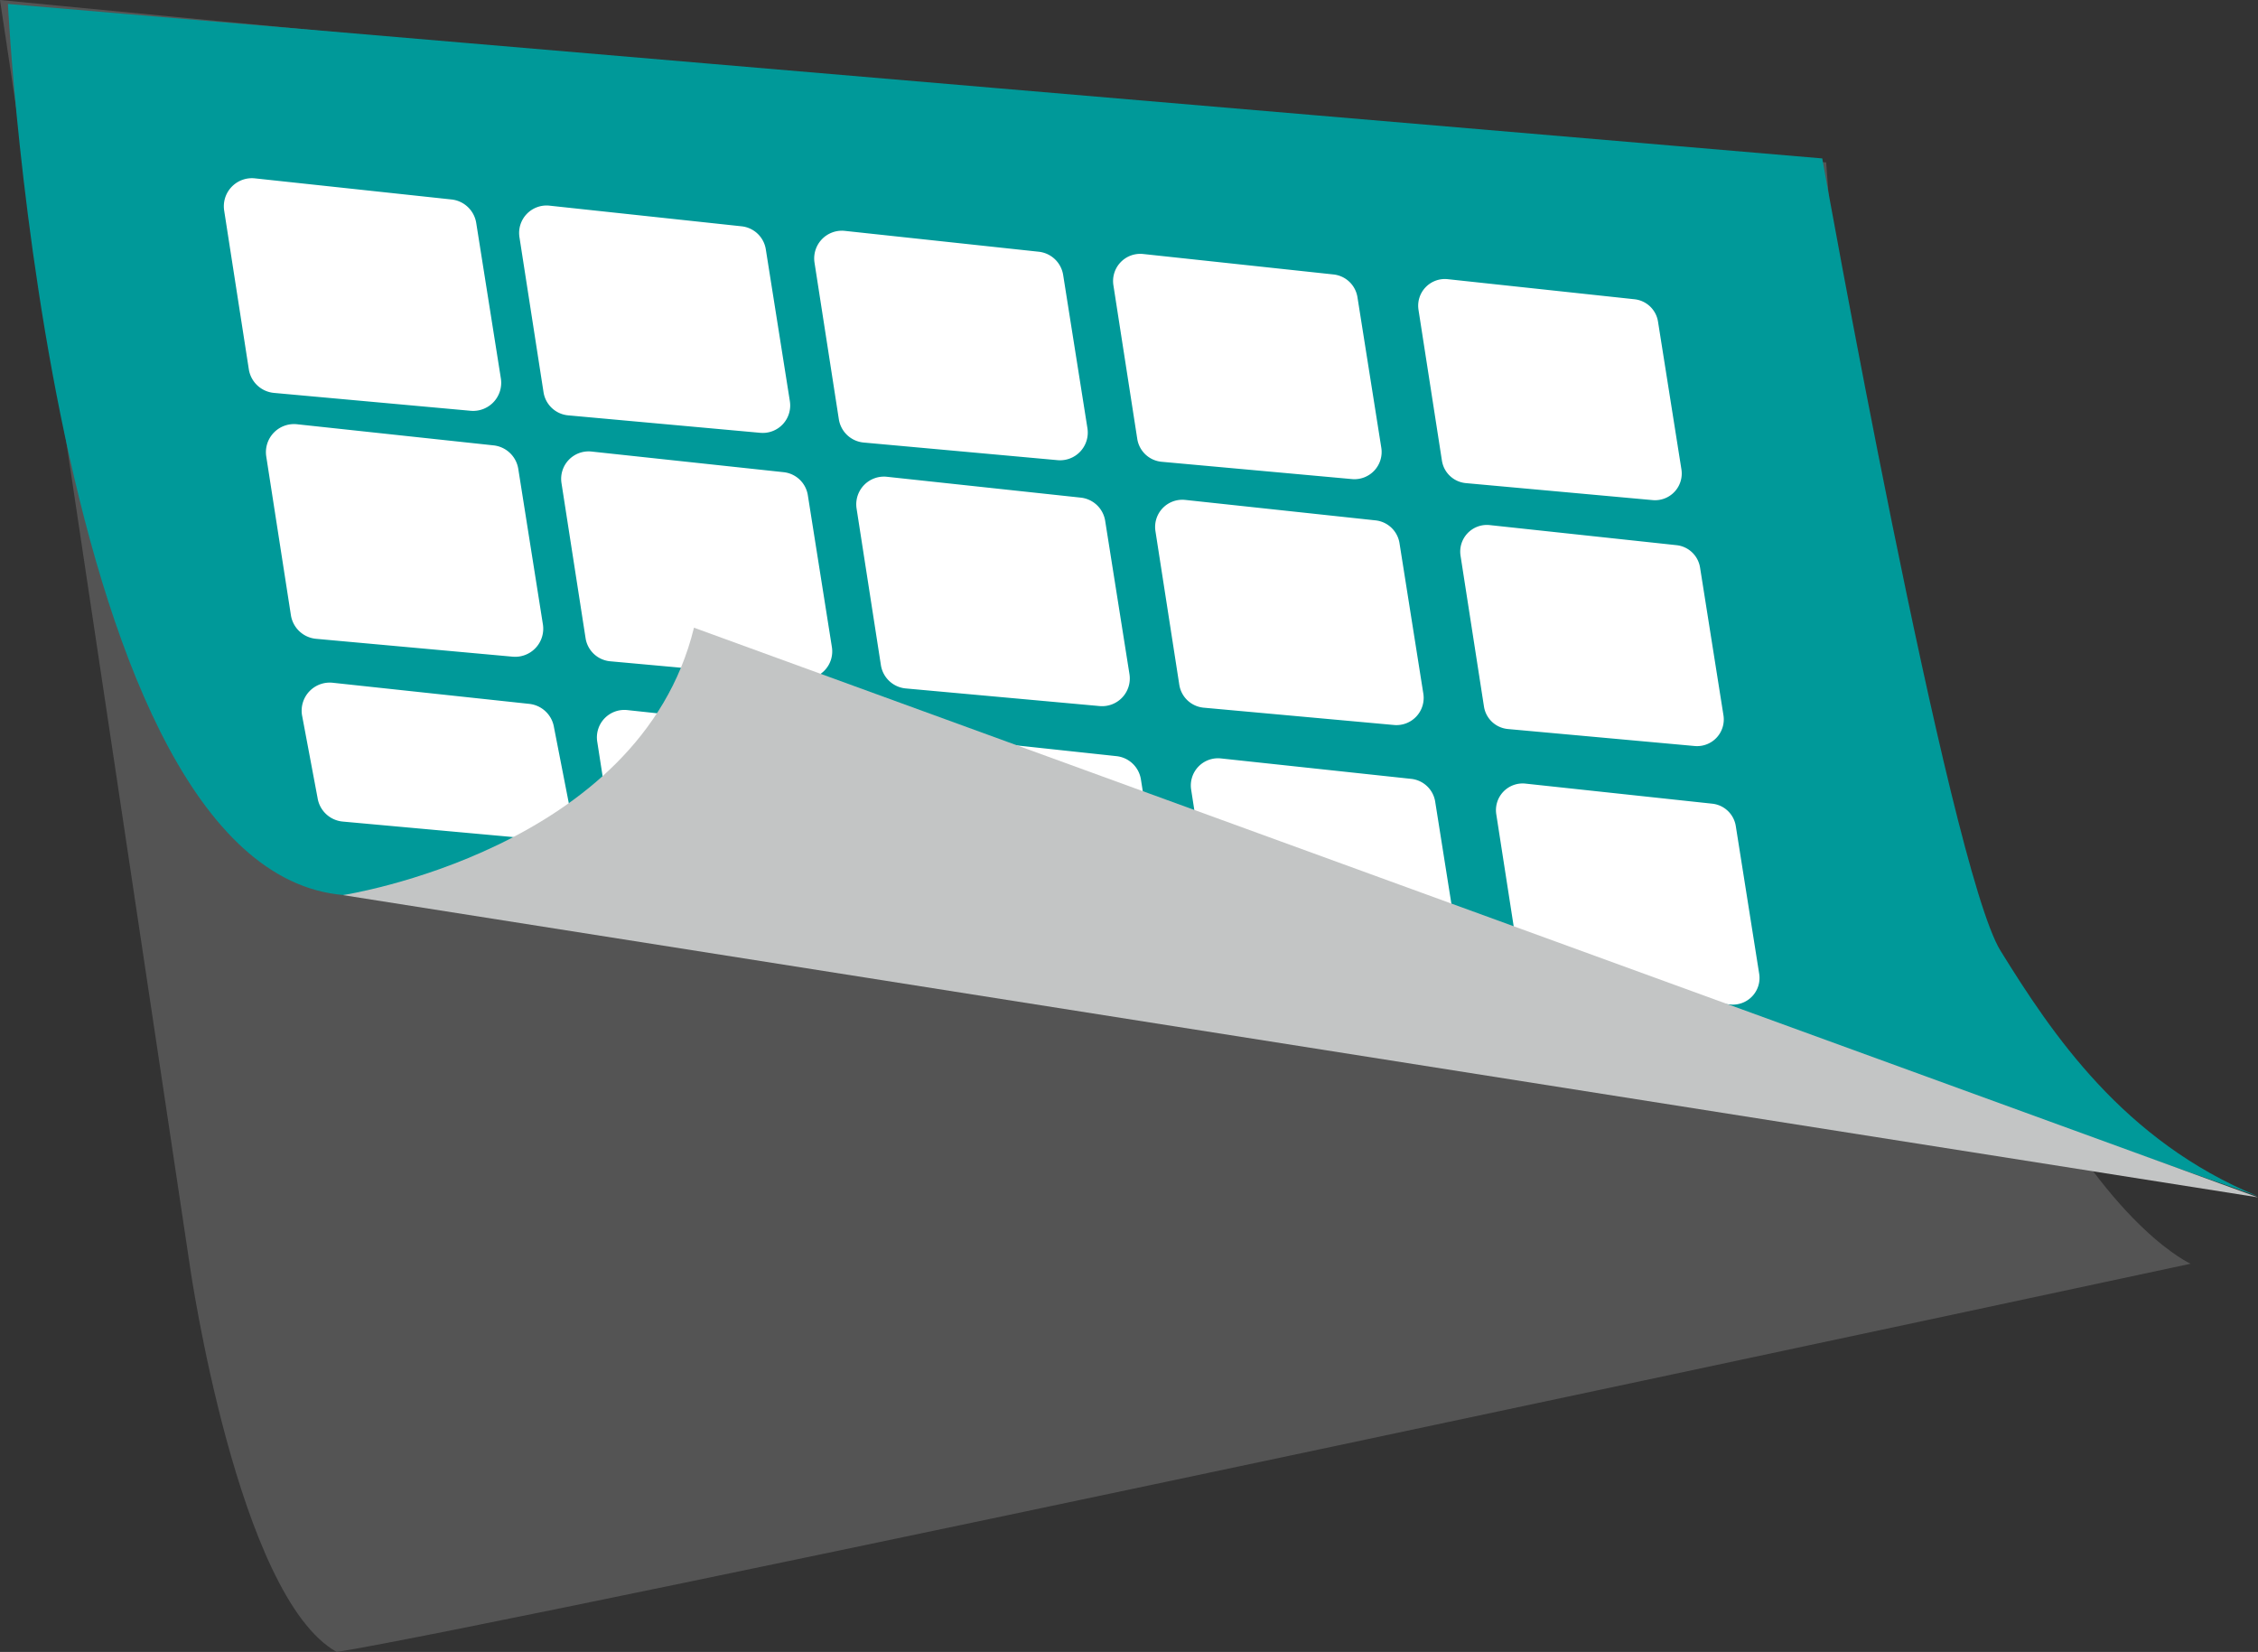
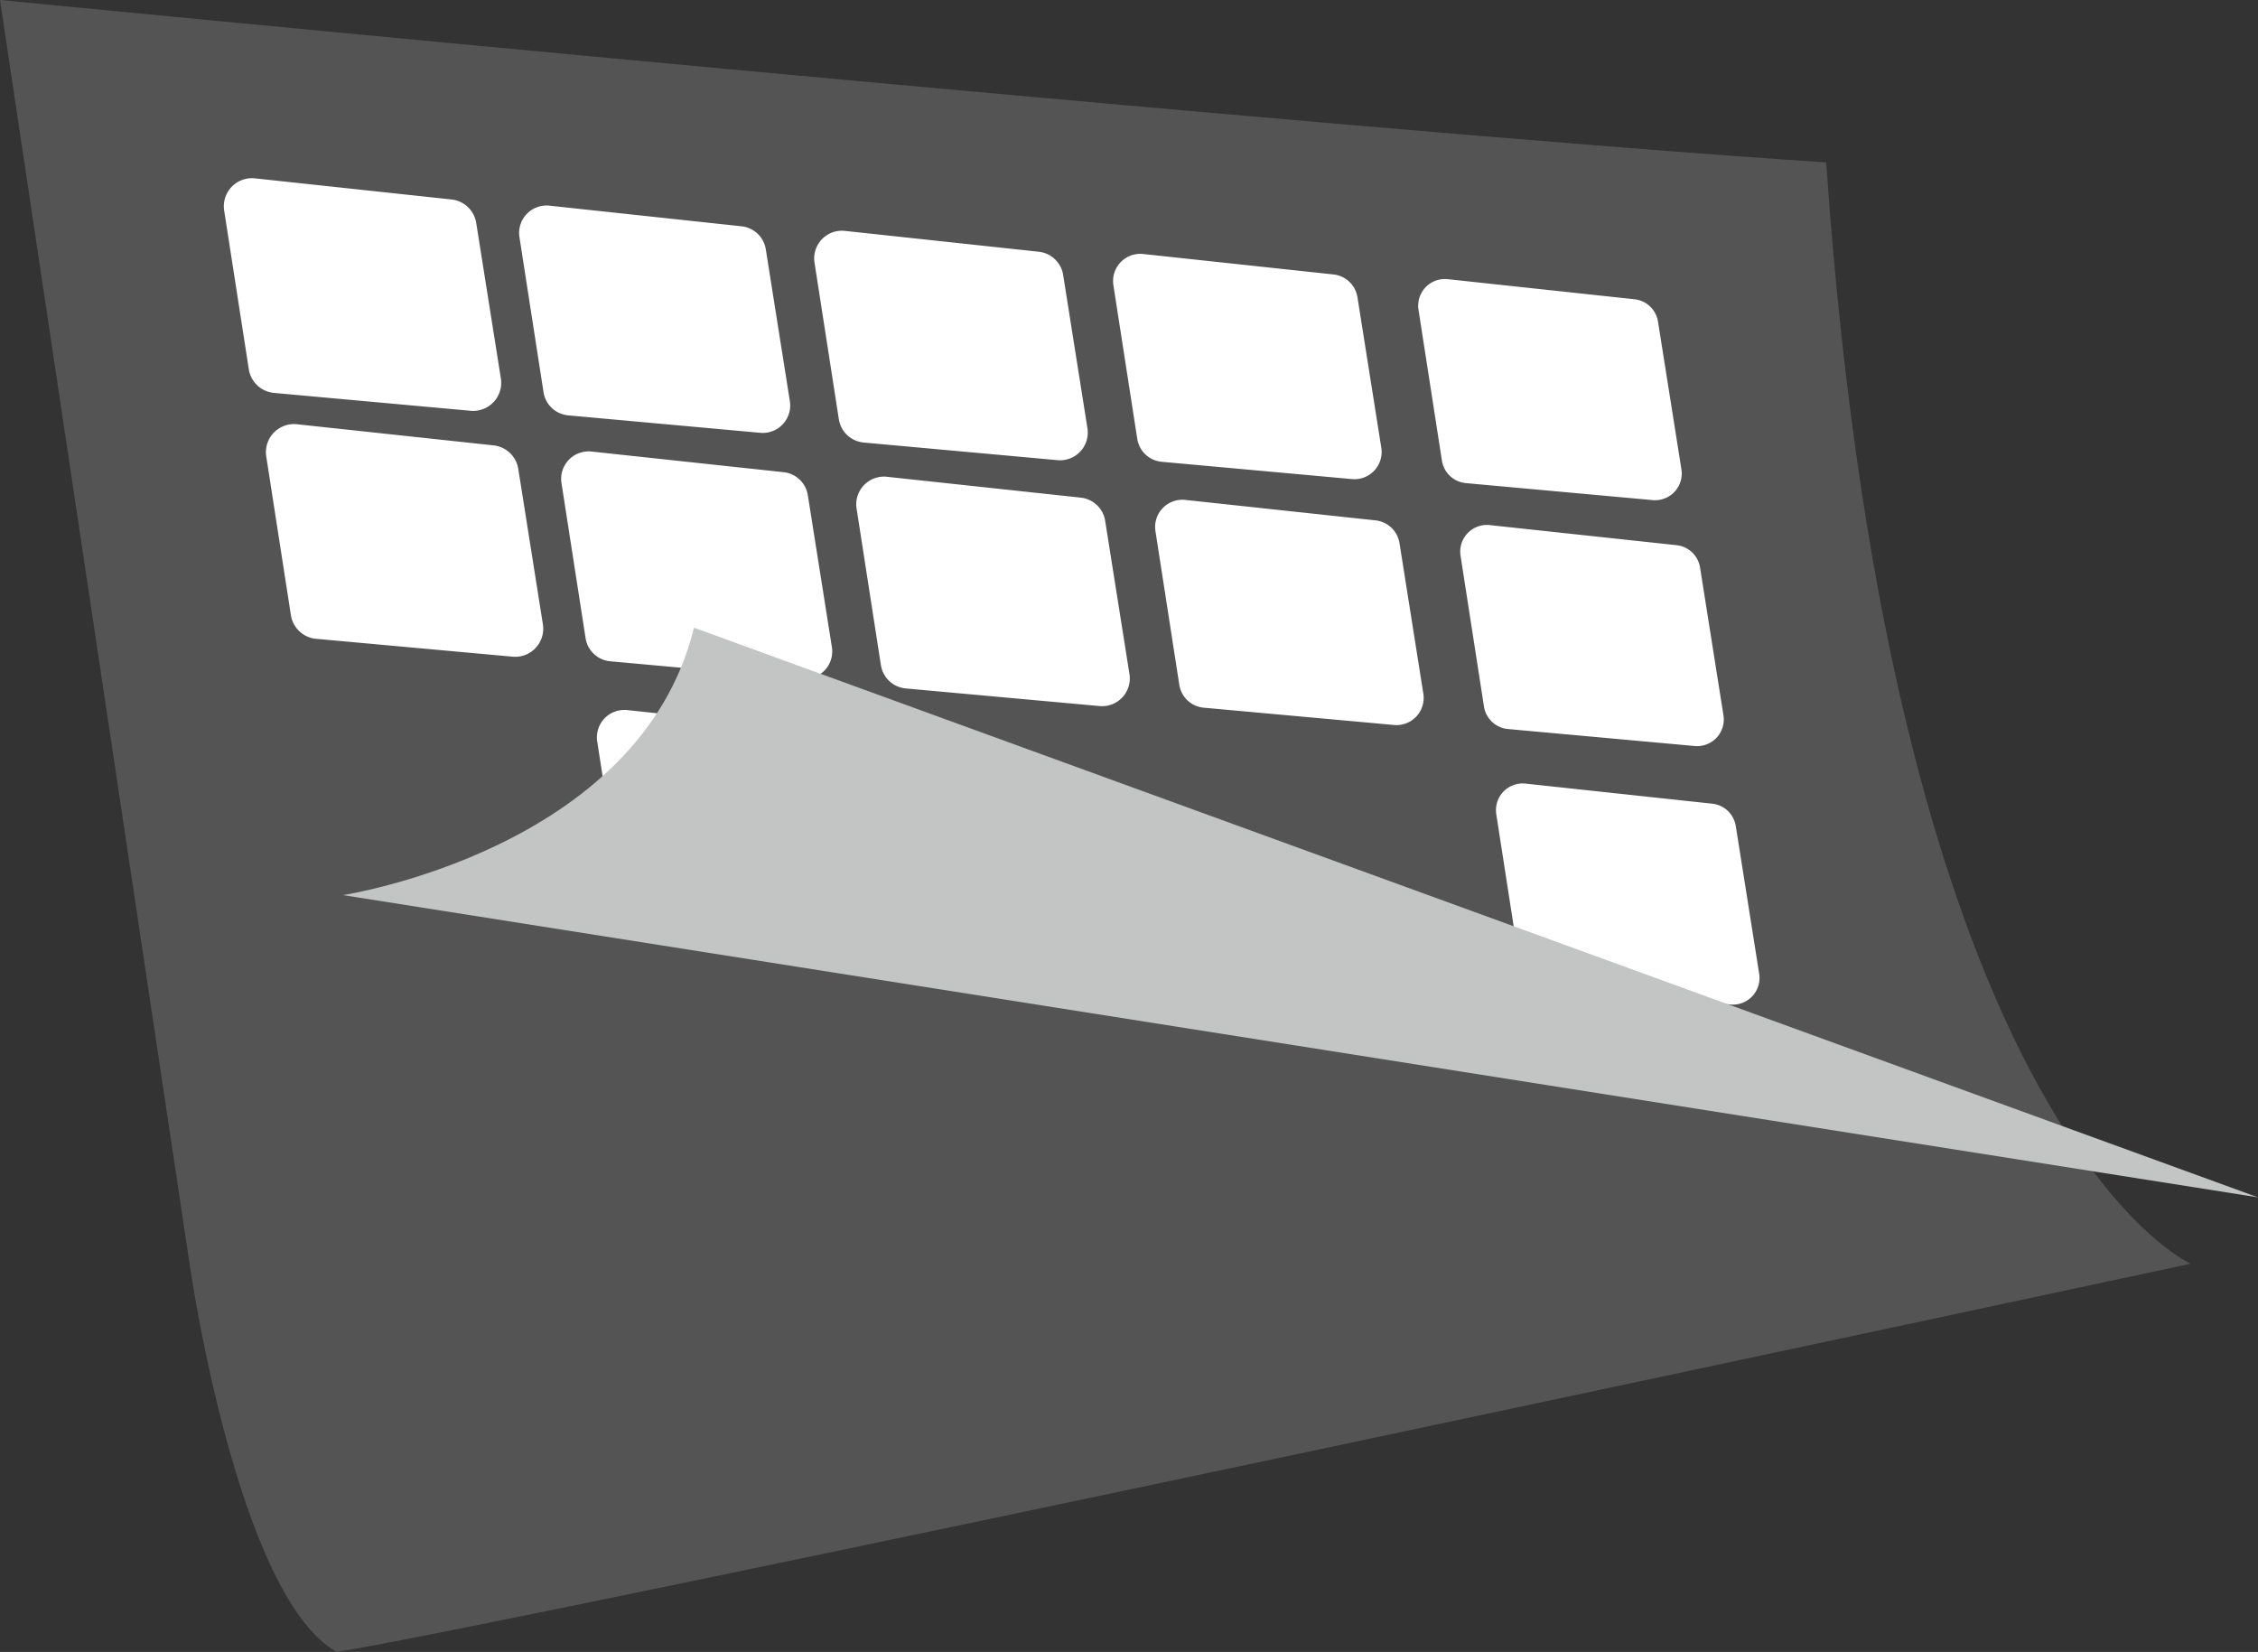
<svg xmlns="http://www.w3.org/2000/svg" id="Group_27" data-name="Group 27" width="292.374" height="213.895" viewBox="0 0 292.374 213.895">
  <rect x="0" y="0" width="292.374" height="213.895" fill="#333333" stroke="none" />
  <path id="Path_187" data-name="Path 187" d="M98.405,96.436l24.621,164.14S129.182,303.15,142,310.331c20-3.078,240.056-50.268,240.056-50.268s-38.47-16.928-47.191-142.6C271.778,113.363,98.405,96.436,98.405,96.436Z" transform="translate(-98.405 -96.436)" fill="#545454" />
-   <path id="Path_188" data-name="Path 188" d="M99.346,96.906l234.926,20s16.414,91.816,23.082,102.588,15.9,24.621,33.34,31.8c-38.47-13.337-201.584-72.325-201.584-72.325s-9.151,31.3-43.439,33.345C105.139,214.734,99.346,96.906,99.346,96.906Z" transform="translate(-98.32 -96.393)" fill="#099" />
  <g id="Group_26" data-name="Group 26" transform="translate(28.985 23.072)">
    <path id="Path_189" data-name="Path 189" d="M131.476,145.388l25.447,2.314a3.637,3.637,0,0,0,3.922-4.191l-3.189-20.122a3.634,3.634,0,0,0-3.2-3.047L129,117.608a3.636,3.636,0,0,0-3.982,4.175l3.191,20.543A3.636,3.636,0,0,0,131.476,145.388Z" transform="translate(-124.976 -117.586)" fill="#fff" />
    <path id="Path_190" data-name="Path 190" d="M166.377,148l24.872,2.261a3.555,3.555,0,0,0,3.833-4.1L191.967,126.5a3.555,3.555,0,0,0-3.132-2.978l-24.875-2.673a3.554,3.554,0,0,0-3.892,4.08l3.119,20.078A3.555,3.555,0,0,0,166.377,148Z" transform="translate(-121.793 -117.292)" fill="#fff" />
    <path id="Path_191" data-name="Path 191" d="M201.463,151.248l25.1,2.282a3.587,3.587,0,0,0,3.868-4.134l-3.144-19.849a3.588,3.588,0,0,0-3.16-3.005l-25.106-2.7a3.588,3.588,0,0,0-3.928,4.118l3.148,20.264A3.587,3.587,0,0,0,201.463,151.248Z" transform="translate(-118.611 -117.02)" fill="#fff" />
    <path id="Path_192" data-name="Path 192" d="M236.818,153.49l24.642,2.241a3.522,3.522,0,0,0,3.8-4.059l-3.087-19.486a3.519,3.519,0,0,0-3.1-2.95l-24.646-2.649a3.522,3.522,0,0,0-3.856,4.043l3.09,19.892A3.521,3.521,0,0,0,236.818,153.49Z" transform="translate(-115.389 -116.771)" fill="#fff" />
    <path id="Path_193" data-name="Path 193" d="M272.921,155.981l24.183,2.2a3.456,3.456,0,0,0,3.726-3.983L297.8,135.075a3.453,3.453,0,0,0-3.043-2.9l-24.186-2.6a3.457,3.457,0,0,0-3.785,3.967l3.033,19.522A3.456,3.456,0,0,0,272.921,155.981Z" transform="translate(-112.099 -116.499)" fill="#fff" />
    <path id="Path_194" data-name="Path 194" d="M136.465,174.576l25.447,2.314a3.637,3.637,0,0,0,3.922-4.191l-3.187-20.122a3.636,3.636,0,0,0-3.2-3.047l-25.45-2.735a3.637,3.637,0,0,0-3.983,4.175l3.191,20.543A3.636,3.636,0,0,0,136.465,174.576Z" transform="translate(-124.523 -114.935)" fill="#fff" />
    <path id="Path_195" data-name="Path 195" d="M171.367,177.191l24.872,2.261a3.554,3.554,0,0,0,3.832-4.1l-3.115-19.667a3.554,3.554,0,0,0-3.131-2.978l-24.875-2.673a3.554,3.554,0,0,0-3.892,4.08l3.119,20.078A3.553,3.553,0,0,0,171.367,177.191Z" transform="translate(-121.34 -114.64)" fill="#fff" />
    <path id="Path_196" data-name="Path 196" d="M206.452,180.436l25.1,2.282a3.588,3.588,0,0,0,3.868-4.134l-3.145-19.849a3.587,3.587,0,0,0-3.16-3.005l-25.1-2.7a3.588,3.588,0,0,0-3.928,4.118l3.147,20.264A3.587,3.587,0,0,0,206.452,180.436Z" transform="translate(-118.158 -114.369)" fill="#fff" />
    <path id="Path_197" data-name="Path 197" d="M241.807,182.678l24.643,2.241a3.523,3.523,0,0,0,3.8-4.059l-3.087-19.484a3.52,3.52,0,0,0-3.1-2.951l-24.645-2.649a3.522,3.522,0,0,0-3.856,4.043l3.089,19.892A3.523,3.523,0,0,0,241.807,182.678Z" transform="translate(-114.936 -114.119)" fill="#fff" />
    <path id="Path_198" data-name="Path 198" d="M277.911,185.169l24.183,2.2a3.456,3.456,0,0,0,3.726-3.983l-3.029-19.122a3.456,3.456,0,0,0-3.044-2.9l-24.186-2.6a3.455,3.455,0,0,0-3.784,3.966l3.033,19.522A3.455,3.455,0,0,0,277.911,185.169Z" transform="translate(-111.646 -113.847)" fill="#fff" />
-     <path id="Path_199" data-name="Path 199" d="M139.533,195.452l25.447,2.314a3.637,3.637,0,0,0,3.922-4.191l-2.014-10.313a3.638,3.638,0,0,0-3.2-3.048l-25.45-2.734a3.637,3.637,0,0,0-3.983,4.174l2.017,10.734A3.638,3.638,0,0,0,139.533,195.452Z" transform="translate(-124.138 -112.148)" fill="#fff" />
    <path id="Path_200" data-name="Path 200" d="M175.608,207.876l24.872,2.261a3.554,3.554,0,0,0,3.832-4.1L201.2,186.374a3.556,3.556,0,0,0-3.131-2.979l-24.875-2.673A3.555,3.555,0,0,0,169.3,184.8l3.119,20.078A3.553,3.553,0,0,0,175.608,207.876Z" transform="translate(-120.954 -111.853)" fill="#fff" />
-     <path id="Path_201" data-name="Path 201" d="M210.693,211.121l25.1,2.282a3.588,3.588,0,0,0,3.868-4.134l-3.145-19.849a3.586,3.586,0,0,0-3.16-3.005l-25.1-2.7a3.588,3.588,0,0,0-3.928,4.118l3.147,20.264A3.588,3.588,0,0,0,210.693,211.121Z" transform="translate(-117.773 -111.581)" fill="#fff" />
-     <path id="Path_202" data-name="Path 202" d="M246.048,213.363l24.643,2.241a3.523,3.523,0,0,0,3.8-4.059L271.4,192.059a3.523,3.523,0,0,0-3.1-2.951l-24.645-2.647A3.521,3.521,0,0,0,239.8,190.5l3.089,19.892A3.523,3.523,0,0,0,246.048,213.363Z" transform="translate(-114.551 -111.332)" fill="#fff" />
    <path id="Path_203" data-name="Path 203" d="M282.152,215.854l24.183,2.2a3.456,3.456,0,0,0,3.726-3.983l-3.029-19.121a3.457,3.457,0,0,0-3.044-2.9l-24.186-2.6a3.456,3.456,0,0,0-3.784,3.967l3.033,19.522A3.456,3.456,0,0,0,282.152,215.854Z" transform="translate(-111.26 -111.06)" fill="#fff" />
  </g>
  <path id="Path_204" data-name="Path 204" d="M184.566,170.942,387.081,244.7,139.109,205.564S177.547,199.706,184.566,170.942Z" transform="translate(-94.708 -89.668)" fill="#c3c5c5" />
</svg>